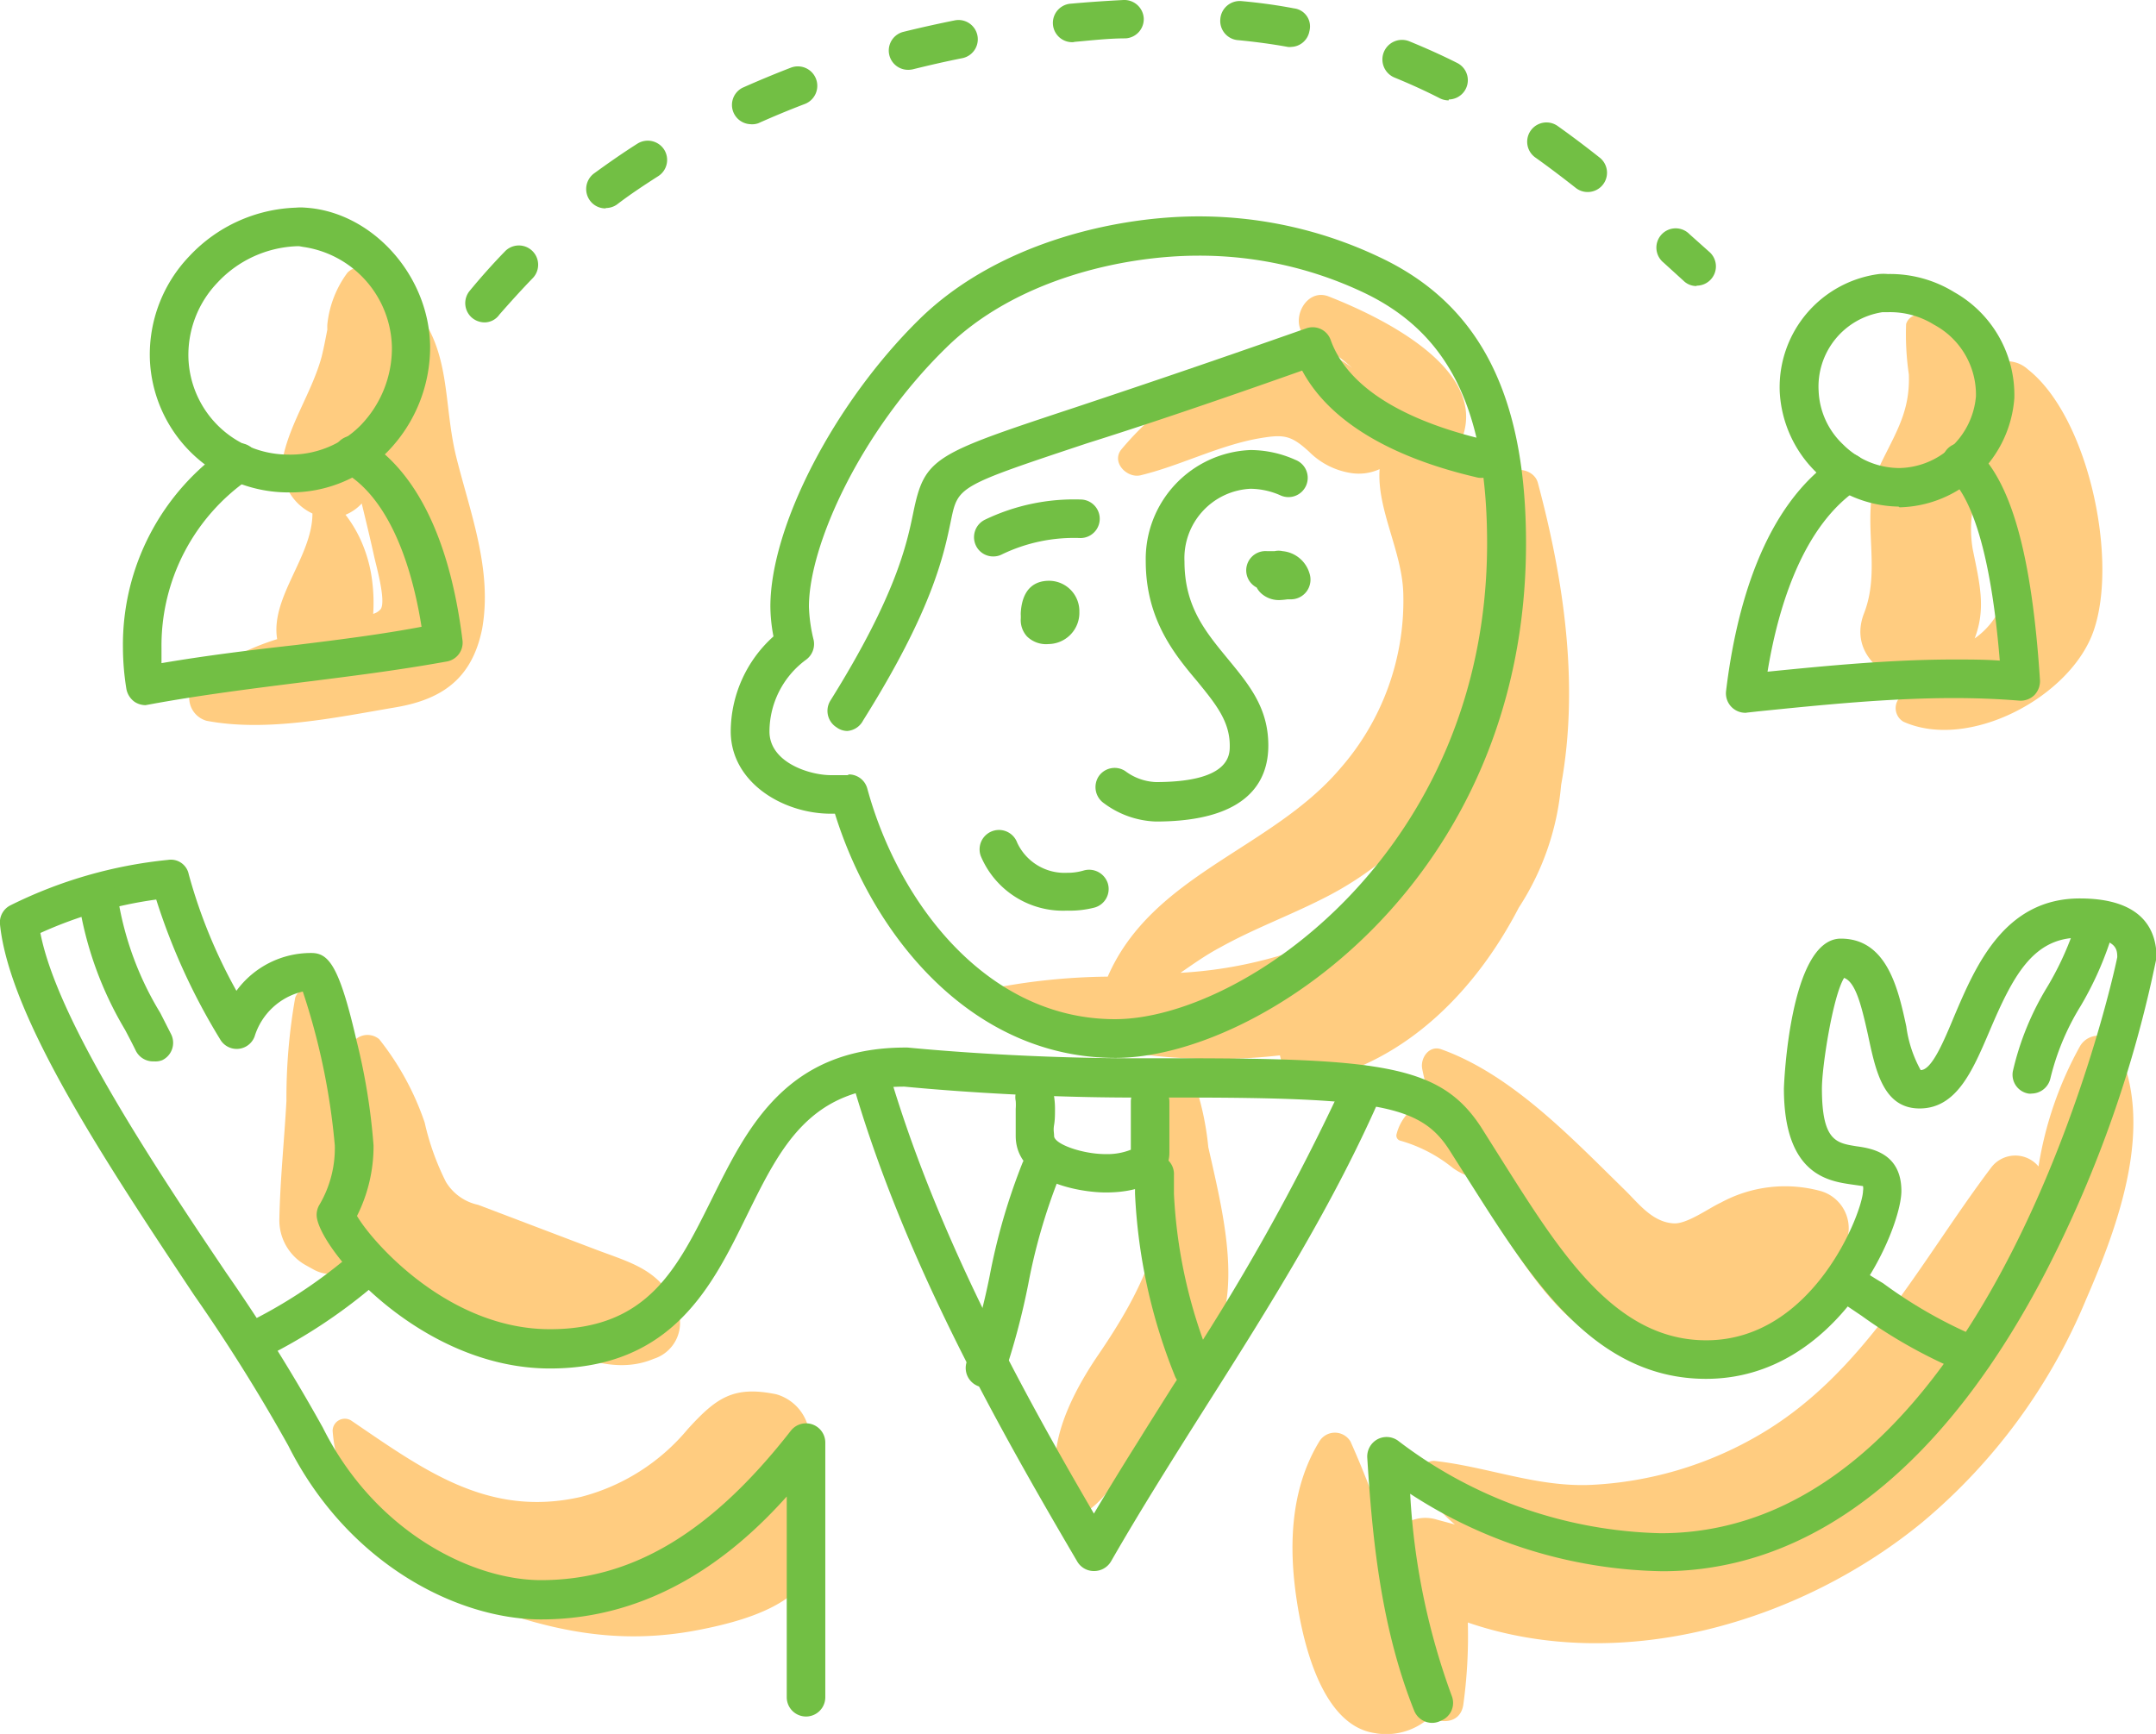
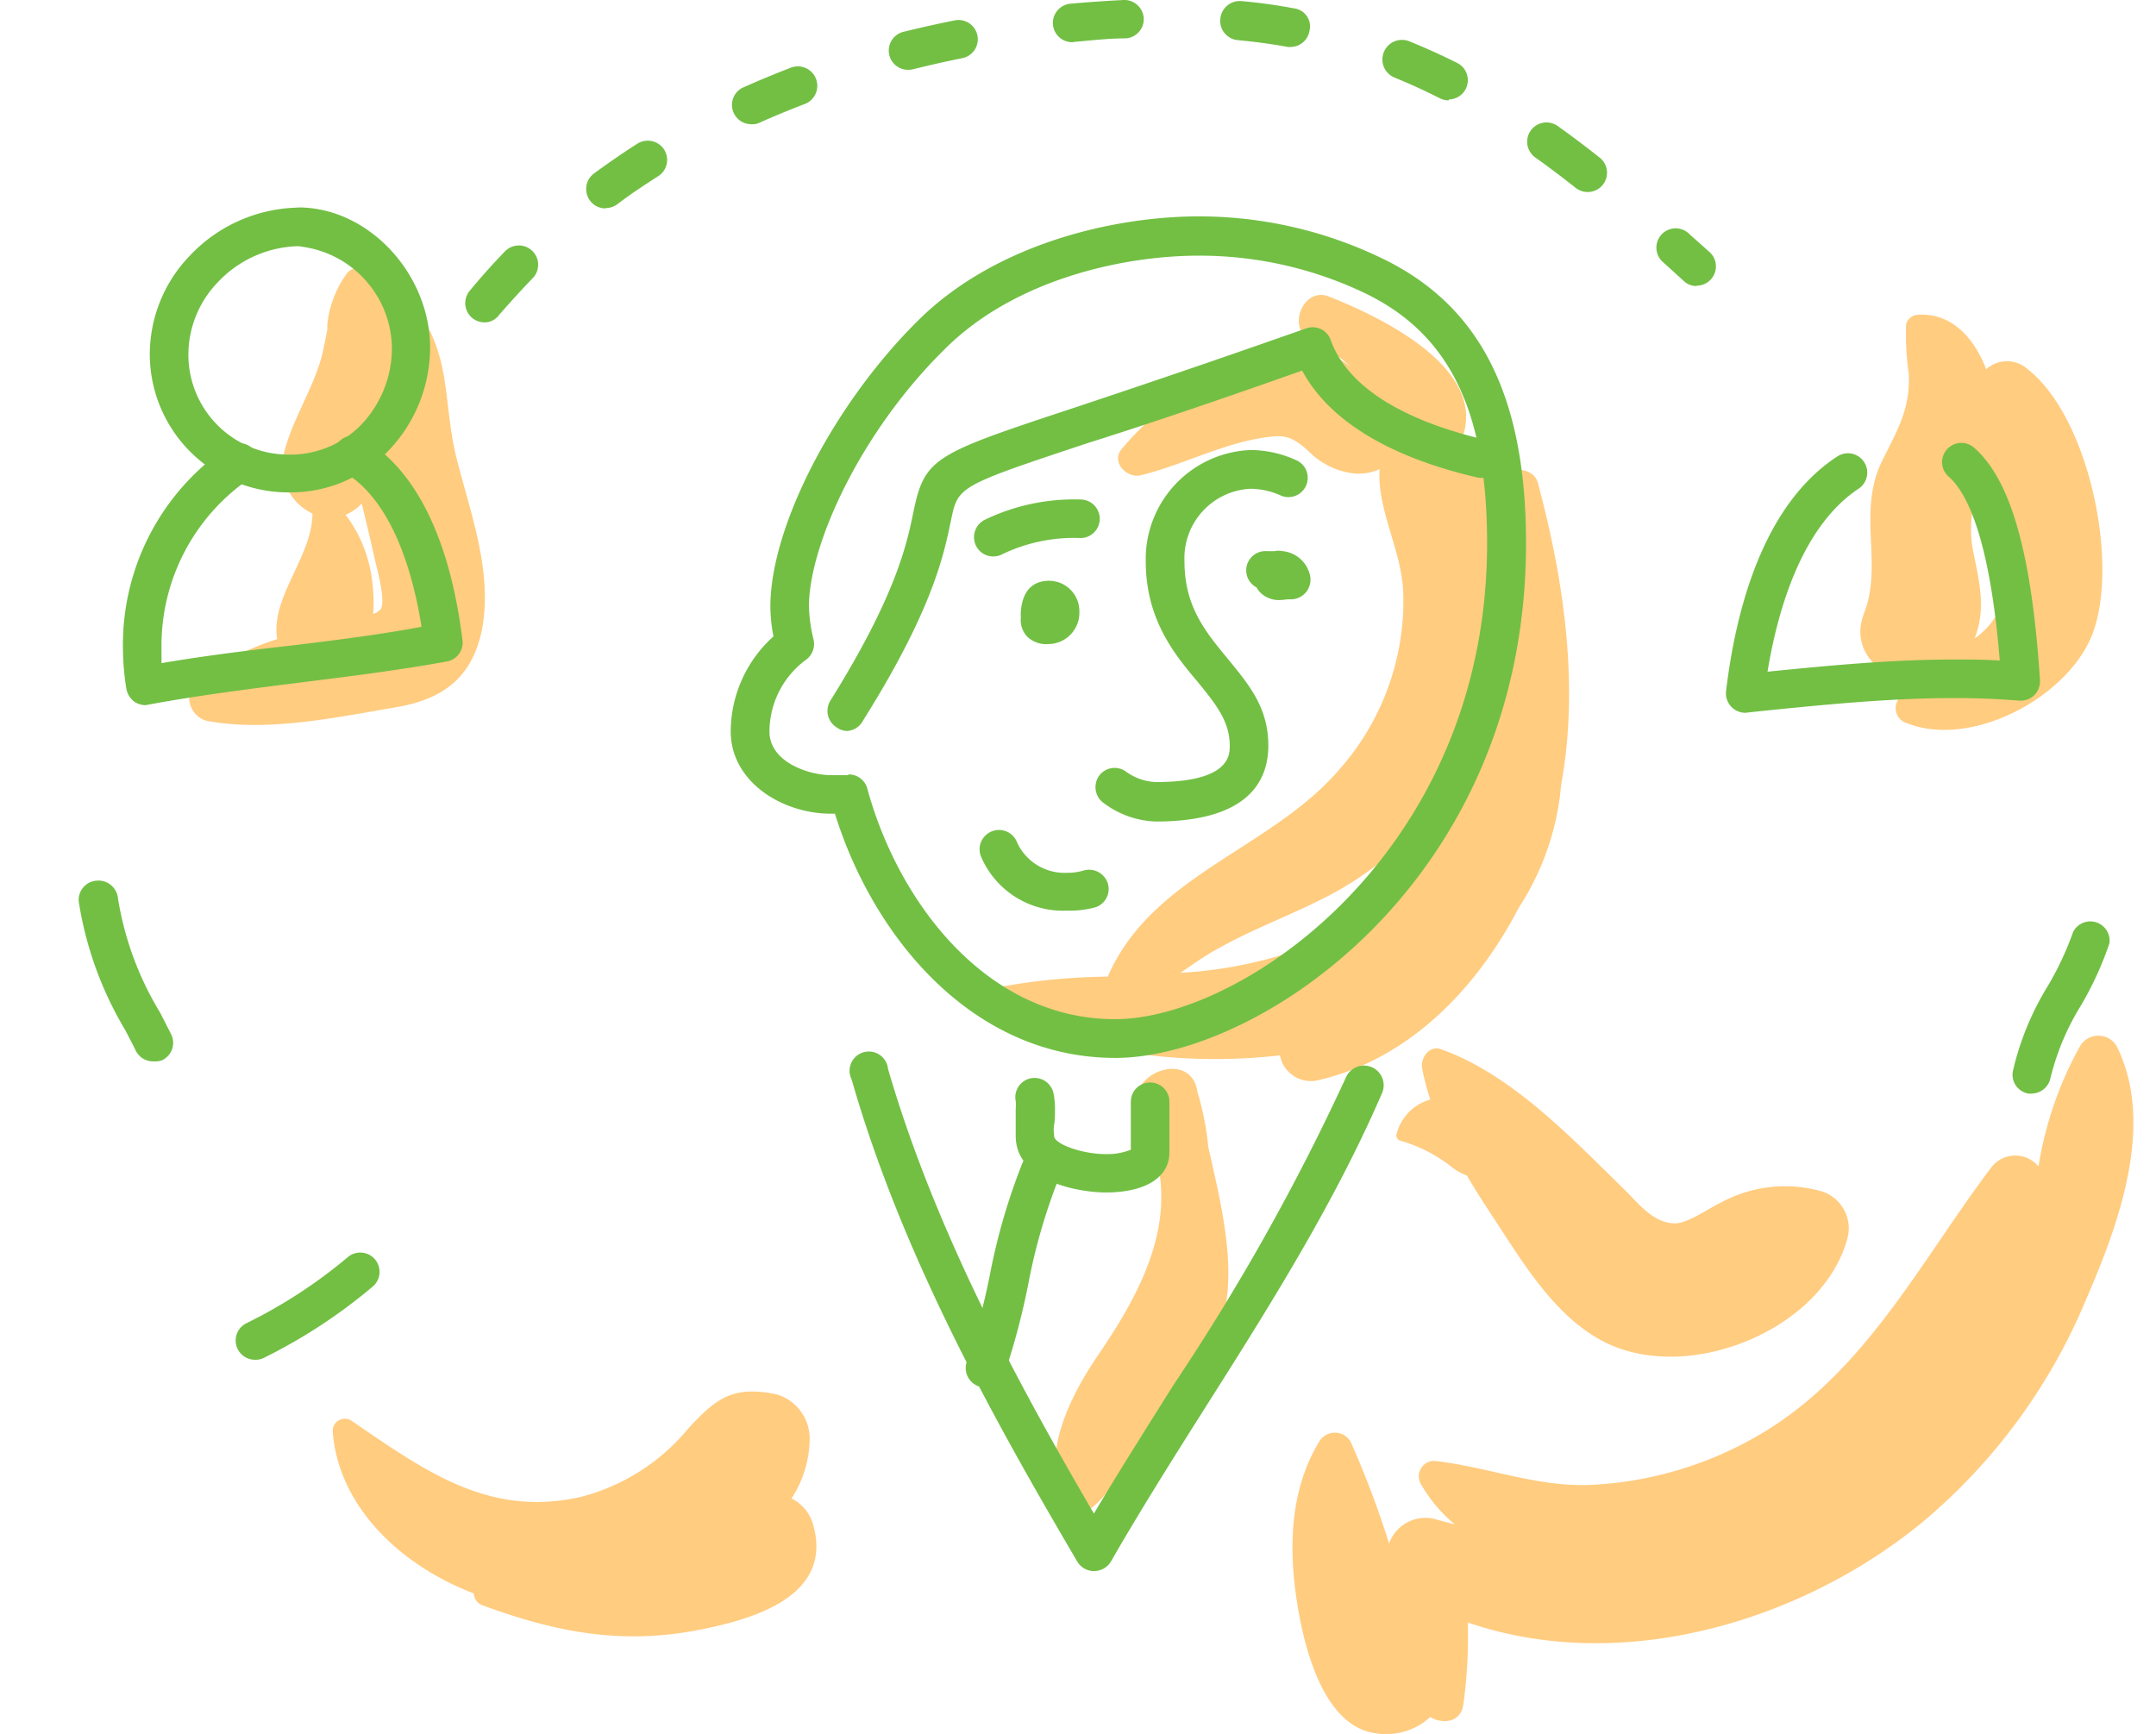
<svg xmlns="http://www.w3.org/2000/svg" viewBox="0 0 118.55 95.36">
  {" "}
  <path d="M25.08,25.1c-.72-2.94-.25-5.8-2.33-8.22a2.25,2.25,0,0,0-1.14-.69,4,4,0,0,0-1.16-1.37,1.12,1.12,0,0,0-1.34.17A5.76,5.76,0,0,0,18,17.83a2.5,2.5,0,0,0,0,.29c-.1.51-.19,1-.32,1.52-.52,1.89-1.71,3.59-2.11,5.48a2.87,2.87,0,0,0,1.61,3.12c0,2.36-2.32,4.61-1.94,6.91a14.36,14.36,0,0,0-4.46,2.31,1.31,1.31,0,0,0,.58,2.18c3.31.63,7.1-.18,10.39-.74,2.6-.44,4.21-1.61,4.76-4.31C27.09,31.34,25.85,28.2,25.08,25.1Zm-4.14,8.39a.84.84,0,0,1-.42.27A9.37,9.37,0,0,0,20.47,32a7.69,7.69,0,0,0-.72-2.48A7.11,7.11,0,0,0,19,28.31a2.53,2.53,0,0,0,.89-.62c.23.95.46,1.9.67,2.85C20.65,31,21.24,33,20.94,33.49Z" style="fill:#ffcc80" />{" "}
  <path d="M111.5,20.31a1.7,1.7,0,0,0-2.29,0c-.64-1.7-1.88-3.11-3.74-3a.72.72,0,0,0-.66.51,15.19,15.19,0,0,0,.15,2.77c.07,1.94-.63,3.06-1.46,4.74-1.41,2.85.06,5.65-1,8.39-.83,2.11,1,3.68,2.85,3.79a7.7,7.7,0,0,0-1,1,.87.87,0,0,0,.31,1.18c3.61,1.62,9.21-1.37,10.46-5C116.49,30.75,114.82,22.91,111.5,20.31Zm-2.92,14.8c.63-1.65.28-3-.11-4.92a6.57,6.57,0,0,1,.52-3.85c.42,1.41,1,2.81,1.25,4.22A4.22,4.22,0,0,1,108.58,35.11Z" style="fill:#ffcc80" />{" "}
  <path d="M84.56,26.55c-.24-.89-1.77-1-1.92,0-.09.54-.16,1.08-.23,1.63a7.68,7.68,0,0,0-2-4.12c1.39-3.84-4.58-6.67-7.36-7.76-1.38-.53-2.32,1.73-1,2.39a9.44,9.44,0,0,1,2.31,1.55,5.63,5.63,0,0,0-1.91-1,6.76,6.76,0,0,0-4,.62,16.59,16.59,0,0,0-6.81,4.88c-.53.71.34,1.57,1.07,1.4,2.15-.52,4.15-1.57,6.34-2,1.51-.27,1.89-.25,2.93.7A4.14,4.14,0,0,0,74.2,26a2.76,2.76,0,0,0,1.66-.2c-.16,2.2,1.22,4.48,1.3,6.79a14,14,0,0,1-3.49,9.7c-3.78,4.43-10.31,5.79-12.76,11.42a34.85,34.85,0,0,0-7,.78.25.25,0,0,0-.15.36c1.53,2.6,5.42,2.68,8.1,3a31.59,31.59,0,0,0,8.52.19,1.73,1.73,0,0,0,2.13,1.36c4.94-1.15,8.68-5,11-9.48a14.66,14.66,0,0,0,2.33-6.75C86.84,37.69,86,31.92,84.56,26.55ZM79,44.75c-2.21,3.2-4.22,6.37-8.45,7.75a23.79,23.79,0,0,1-5.64,1c.71-.49,1.43-1,2.19-1.4,1.79-1,3.74-1.72,5.58-2.65a18.2,18.2,0,0,0,6.82-5.84C79.33,44,79.16,44.38,79,44.75Z" style="fill:#ffcc80" />{" "}
  <path d="M100.14,65.51a7.4,7.4,0,0,0-5.52.63c-.64.29-1.85,1.18-2.58,1.14-1.17-.06-1.92-1.07-2.67-1.81-2.91-2.84-6.21-6.36-10.11-7.76-.67-.25-1.17.47-1.06,1.06a13.34,13.34,0,0,0,.45,1.7,2.64,2.64,0,0,0-1.86,1.91.29.29,0,0,0,.2.35,8.07,8.07,0,0,1,2.88,1.49,3.36,3.36,0,0,0,.79.43c.58,1,1.18,1.89,1.76,2.78,1.51,2.32,3.19,5,5.7,6.32,4.62,2.44,12.13-.58,13.47-5.68A2.13,2.13,0,0,0,100.14,65.51Z" style="fill:#ffcc80" />{" "}
  <path d="M116.38,57.52a1.17,1.17,0,0,0-2,0,20.07,20.07,0,0,0-2.29,6.63,1.66,1.66,0,0,0-2.61.07c-3.94,5.22-7,11.42-12.9,14.78a20.22,20.22,0,0,1-9.07,2.66c-3,.14-5.72-1-8.66-1.32a.85.85,0,0,0-.73,1.26A8.2,8.2,0,0,0,80,83.84c-.32-.09-.64-.17-1-.27a2.12,2.12,0,0,0-2.62,1.31,51.86,51.86,0,0,0-2.12-5.6,1,1,0,0,0-1.72,0c-1.6,2.63-1.69,5.8-1.23,8.78.36,2.37,1.4,6.82,4.27,7.25a3.57,3.57,0,0,0,3.06-.88c.68.4,1.67.31,1.82-.67a27.41,27.41,0,0,0,.25-4.53c8.42,2.89,18.28,0,25-5.52a31.9,31.9,0,0,0,9-12.26C116.5,67.33,118.53,61.8,116.38,57.52Z" style="fill:#ffcc80" />{" "}
  <path d="M66.44,63.09a15.83,15.83,0,0,0-.6-3.05c-.3-2.09-3.22-1.32-3.41.46a3.25,3.25,0,0,0,1.18,3.27c.93,3.84-.93,7.38-3.22,10.74-1.53,2.24-3.56,6.07-1.46,8.46a.74.74,0,0,0,.89.11c1.71-1.2,2.21-3.4,3.64-5A16.17,16.17,0,0,0,67,73.23C68.16,70.3,67.21,66.49,66.44,63.09Z" style="fill:#ffcc80" />{" "}
-   <path d="M37.14,71.76c-.9-1.92-2.4-2.3-4.27-3l-6.58-2.5A2.74,2.74,0,0,1,24.52,65a14.15,14.15,0,0,1-1.17-3.27,15.25,15.25,0,0,0-2.5-4.58,1,1,0,0,0-1.58.42,2.61,2.61,0,0,0-.06.27,14.84,14.84,0,0,0-1.65-3.14.74.74,0,0,0-1.33.18,31.61,31.61,0,0,0-.48,5.67c-.12,2.19-.35,4.36-.39,6.55a2.83,2.83,0,0,0,1.4,2.45l.45.25a2,2,0,0,0,2,0l.44-.25a3.2,3.2,0,0,0,.72-.61,5.25,5.25,0,0,0,1.16,1.26c1.81,1.4,4.42,2,6.54,2.84,2.46,1,5.26,2.79,7.87,1.69A2.07,2.07,0,0,0,37.14,71.76Z" style="fill:#ffcc80" />{" "}
  <path d="M44.72,83.88a2.27,2.27,0,0,0-1.2-1.47,6.08,6.08,0,0,0,1-3.32,2.53,2.53,0,0,0-1.83-2.41c-2.37-.49-3.31.2-4.87,1.91a11.32,11.32,0,0,1-5.87,3.73c-5.13,1.17-8.68-1.51-12.66-4.21a.67.67,0,0,0-1,.57c.3,4.23,3.82,7.45,7.76,8.95a.73.73,0,0,0,.47.65c4,1.47,7.61,2.19,11.89,1.36C41.39,89.06,45.81,87.81,44.72,83.88Z" style="fill:#ffcc80" />{" "}
  <path d="M15.87,27.08h-.08a7.62,7.62,0,0,1-7.55-7.35,7.82,7.82,0,0,1,2.18-5.65,8.41,8.41,0,0,1,5.85-2.66,3,3,0,0,1,.52,0c3.67.23,6.81,3.72,6.86,7.62a8.24,8.24,0,0,1-2.35,5.81A7.46,7.46,0,0,1,15.87,27.08Zm.58-13.54s-.07,0-.12,0a6.28,6.28,0,0,0-4.37,2,5.75,5.75,0,0,0-1.6,4.12A5.5,5.5,0,0,0,15.81,25a5.43,5.43,0,0,0,4-1.59,6.1,6.1,0,0,0,1.74-4.29,5.69,5.69,0,0,0-4.87-5.54Z" style="fill:#72bf44" />{" "}
  <path d="M8,38.78a1.1,1.1,0,0,1-.61-.19,1.12,1.12,0,0,1-.44-.7,14.39,14.39,0,0,1-.19-2.27,13.15,13.15,0,0,1,5.83-11.09,1.06,1.06,0,0,1,1.12,1.8,11.13,11.13,0,0,0-4.83,9.29c0,.28,0,.57,0,.85,2.45-.42,5-.73,7.41-1,2.27-.28,4.62-.57,6.89-1-.69-4.33-2.2-7.34-4.3-8.52a1.06,1.06,0,0,1,1.05-1.85c2,1.14,4.62,4,5.5,11.11a1.05,1.05,0,0,1-.87,1.17c-2.64.48-5.37.82-8,1.15s-5.65.71-8.39,1.22Z" style="fill:#72bf44" />{" "}
-   <path d="M104.39,27.86a6.66,6.66,0,0,1-6.53-6.32,6.28,6.28,0,0,1,5.46-6.47,2.54,2.54,0,0,1,.48,0,6.72,6.72,0,0,1,3.66,1,6.49,6.49,0,0,1,3.3,5.83,6.48,6.48,0,0,1-6.31,6Zm-.61-10.69h-.28A4.14,4.14,0,0,0,100,21.52a4.28,4.28,0,0,0,1.34,2.92,4.39,4.39,0,0,0,3.1,1.3,4.31,4.31,0,0,0,4.21-3.95,4.36,4.36,0,0,0-2.3-3.93A4.56,4.56,0,0,0,103.78,17.17Z" style="fill:#72bf44" />{" "}
  <path d="M96,39.2A1.07,1.07,0,0,1,94.91,38c.53-4.4,2-10.21,6.12-12.9a1.06,1.06,0,1,1,1.16,1.78c-3,2-4.39,6.34-5,10.06,3.38-.34,6.84-.67,10.25-.67.88,0,1.71,0,2.52.06-.55-6.73-1.8-9.21-2.78-10.09a1.06,1.06,0,1,1,1.41-1.58c2,1.79,3.13,5.84,3.58,12.74a1.11,1.11,0,0,1-.31.83,1.08,1.08,0,0,1-.84.3c-1.14-.09-2.31-.14-3.58-.14-3.54,0-7.21.37-10.75.73l-.63.07Z" style="fill:#72bf44" />{" "}
  <path d="M61.33,58.18c-7.83,0-13.3-6.61-15.42-13.43h-.22c-2.65,0-5.51-1.73-5.51-4.53A7.06,7.06,0,0,1,42.53,35a9,9,0,0,1-.17-1.64c0-4.41,3.51-11.19,8.17-15.78,4.25-4.19,10.74-5.68,15.39-5.68a23.11,23.11,0,0,1,9.93,2.24c5.5,2.58,8.06,7.58,8.06,15.74C83.91,48.46,69.21,58.18,61.33,58.18ZM46.69,42.59a1.05,1.05,0,0,1,1,.78c1.72,6.31,6.6,12.68,13.62,12.68s20.46-9.24,20.46-26.17c0-7.34-2.11-11.6-6.85-13.82a21.07,21.07,0,0,0-9-2c-4.23,0-10.11,1.33-13.9,5.07C47.3,23.74,44.48,30,44.48,33.36a8.67,8.67,0,0,0,.26,1.84,1.07,1.07,0,0,1-.43,1.09,4.92,4.92,0,0,0-2,3.94c0,1.7,2.2,2.4,3.38,2.4.28,0,.58,0,.91,0Z" style="fill:#72bf44" />{" "}
  <path d="M46.59,40.2A1,1,0,0,1,46,40a1.07,1.07,0,0,1-.34-1.47c3.61-5.78,4.2-8.61,4.55-10.3.63-3.08,1.1-3.24,8.9-5.82,3-1,7-2.34,12.71-4.35a1.05,1.05,0,0,1,1.35.64c1.13,3.15,5.23,4.72,8.47,5.48a1.06,1.06,0,1,1-.49,2.06c-4.82-1.13-8.1-3.15-9.55-5.86-5.22,1.85-9,3.11-11.83,4-7.09,2.36-7.09,2.36-7.48,4.24s-1,4.9-4.83,11A1.07,1.07,0,0,1,46.59,40.2Z" style="fill:#72bf44" />{" "}
  <path d="M63.55,45.18a5.05,5.05,0,0,1-2.84-1,1.08,1.08,0,0,1-.3-1.48,1.06,1.06,0,0,1,1.47-.29,3,3,0,0,0,1.67.6c4.07,0,4.07-1.48,4.07-2,0-1.36-.79-2.31-1.78-3.53C64.59,36,63,34.07,63,30.86a6,6,0,0,1,5.76-6.11,6.05,6.05,0,0,1,2.47.54,1.06,1.06,0,1,1-.85,1.94,4.15,4.15,0,0,0-1.62-.35,3.82,3.82,0,0,0-3.63,4c0,2.45,1.13,3.83,2.33,5.29S69.74,38.9,69.74,41C69.74,42.92,68.67,45.18,63.55,45.18Z" style="fill:#72bf44" />{" "}
  <path d="M58.67,50.08a4.9,4.9,0,0,1-4.74-3,1.06,1.06,0,1,1,2-.74A2.87,2.87,0,0,0,58.67,48a3.12,3.12,0,0,0,.93-.13,1.08,1.08,0,0,1,1.32.73,1.06,1.06,0,0,1-.73,1.31A5.42,5.42,0,0,1,58.67,50.08Z" style="fill:#72bf44" />{" "}
  <path d="M57.66,35.42A1.5,1.5,0,0,1,56.47,35,1.33,1.33,0,0,1,56.13,34v-.15a1.37,1.37,0,0,1,0-.19c.1-1.41.89-1.72,1.55-1.72a1.67,1.67,0,0,1,1.67,1.7A1.72,1.72,0,0,1,57.66,35.42Z" style="fill:#72bf44" />{" "}
  <path d="M70.38,33a1.45,1.45,0,0,1-1-.34,1.17,1.17,0,0,1-.28-.35,1.06,1.06,0,0,1,.56-2l.21,0,.22,0a1,1,0,0,1,.43,0A1.71,1.71,0,0,1,72,31.52a1.1,1.1,0,0,1-.15,1,1.08,1.08,0,0,1-.86.44h-.2A4.1,4.1,0,0,1,70.38,33Z" style="fill:#72bf44" />{" "}
  <path d="M54.67,30.6a1.05,1.05,0,0,1-1-.58,1.07,1.07,0,0,1,.47-1.43,11.31,11.31,0,0,1,5.27-1.12,1.06,1.06,0,1,1,0,2.12,9.11,9.11,0,0,0-4.32.9A1,1,0,0,1,54.67,30.6Z" style="fill:#72bf44" />{" "}
-   <path d="M78.76,94.75a1.07,1.07,0,0,1-1-.67c-1.86-4.66-2.31-9.63-2.58-13.92a1.08,1.08,0,0,1,.55-1,1.07,1.07,0,0,1,1.14.07,24.69,24.69,0,0,0,14.45,5.09c18.18,0,24.91-30.67,25.1-31.68,0-.49-.08-1.07-2.1-1.07-2.55,0-3.65,2.14-4.93,5.15-.93,2.18-1.81,4.24-3.84,4.24s-2.43-2.16-2.84-4.06c-.36-1.62-.68-2.89-1.31-3.12-.62,1-1.22,4.88-1.22,6.08,0,2.9.8,3,1.9,3.18.8.11,2.47.36,2.47,2.46s-3.45,10.33-10.74,10.33c-6.14,0-9.58-5.44-12.92-10.7l-1.23-1.94c-1.56-2.38-3.9-2.83-14.77-2.83H62.39c-6.56,0-12-.54-12.66-.6-5.19,0-6.8,3.3-8.67,7.1S37,75.26,30.24,75.26c-7.22,0-12.83-6.74-12.83-8.45a1.09,1.09,0,0,1,.17-.58A6.13,6.13,0,0,0,18.41,63a37.06,37.06,0,0,0-1.76-8.47A3.63,3.63,0,0,0,14,57a1.05,1.05,0,0,1-1.9.15,34.75,34.75,0,0,1-3.51-7.68,23,23,0,0,0-6.37,1.84c.91,4.7,6,12.43,10.22,18.69a99.22,99.22,0,0,1,5.31,8.51c2.88,5.76,8.24,8.39,12,8.39,5,0,9.36-2.61,13.73-8.21a1.06,1.06,0,0,1,1.9.65v14a1.06,1.06,0,1,1-2.12,0V82.3c-3,3.36-7.42,6.76-13.51,6.76-4.54,0-10.6-3-13.9-9.56a97.28,97.28,0,0,0-5.18-8.28C5.92,64.07.53,56,0,50.84a1.05,1.05,0,0,1,.57-1.05,25,25,0,0,1,8.67-2.5,1,1,0,0,1,1.14.8A28.66,28.66,0,0,0,13,54.49a5.07,5.07,0,0,1,4.12-2.08c.95,0,1.54.7,2.49,4.84A34.38,34.38,0,0,1,20.54,63a8.53,8.53,0,0,1-.91,3.87c.81,1.4,5,6.23,10.61,6.23,5.39,0,7-3.34,8.92-7.2s4.07-8.29,10.63-8.29h.11c.06,0,5.68.59,12.49.59H64.9c11.24,0,14.36.45,16.54,3.79l1.26,2c3.16,5,6.15,9.72,11.12,9.72,5.92,0,8.6-7.09,8.62-8.21a.79.79,0,0,0,0-.27l-.63-.09c-1.3-.19-3.72-.55-3.72-5.28,0-.08.29-8.24,3.13-8.24,2.55,0,3.16,2.79,3.6,4.83a6.82,6.82,0,0,0,.79,2.4c.61,0,1.27-1.58,1.86-3,1.16-2.72,2.74-6.44,6.89-6.44,3.49,0,4.22,1.77,4.22,3.25a66.79,66.79,0,0,1-6,17.11c-5.6,10.88-12.92,16.64-21.17,16.64a26.13,26.13,0,0,1-13.87-4.26,38.14,38.14,0,0,0,2.28,11.1,1.05,1.05,0,0,1-.59,1.38A1.09,1.09,0,0,1,78.76,94.75Z" style="fill:#72bf44" />{" "}
  <path d="M8.47,58.37a1.06,1.06,0,0,1-1-.58c-.19-.39-.39-.77-.59-1.15a19.64,19.64,0,0,1-2.55-7.06,1.06,1.06,0,0,1,1-1.15,1.08,1.08,0,0,1,1.16,1,17.39,17.39,0,0,0,2.32,6.27l.6,1.18a1.06,1.06,0,0,1-.48,1.42A1,1,0,0,1,8.47,58.37Z" style="fill:#72bf44" />{" "}
  <path d="M111.72,60.14a.65.65,0,0,1-.19,0,1.05,1.05,0,0,1-.85-1.23,15.54,15.54,0,0,1,1.9-4.65,16.74,16.74,0,0,0,1.41-3,1.06,1.06,0,0,1,2,.61,18.23,18.23,0,0,1-1.58,3.45,13.68,13.68,0,0,0-1.67,4A1.07,1.07,0,0,1,111.72,60.14Z" style="fill:#72bf44" />{" "}
  <path d="M60.15,86.4a1.06,1.06,0,0,1-.92-.53c-4.54-7.73-9.62-16.79-12.4-26.5a1.06,1.06,0,1,1,2-.58C51.4,67.62,55.92,76,60.15,83.24c1.43-2.41,2.94-4.79,4.4-7.11A122.94,122.94,0,0,0,74,59.27a1.06,1.06,0,1,1,2,.83c-2.59,6-6.17,11.7-9.64,17.17-1.77,2.8-3.6,5.69-5.27,8.6A1.08,1.08,0,0,1,60.15,86.4Z" style="fill:#72bf44" />{" "}
  <path d="M60.8,65.58c-1.38,0-4.95-.56-4.95-3.11,0-.24,0-.51,0-.78s0-.47,0-.71a2.63,2.63,0,0,0,0-.43,1.06,1.06,0,0,1,.83-1.25,1.07,1.07,0,0,1,1.25.83,4.46,4.46,0,0,1,.08.85c0,.3,0,.6-.05.89s0,.41,0,.6c0,.45,1.56,1,2.83,1a3.52,3.52,0,0,0,1.39-.24V60.59a1.06,1.06,0,0,1,2.12,0v2.78C64.31,64.74,63,65.58,60.8,65.58Z" style="fill:#72bf44" />{" "}
  <path d="M54.16,76.3a1,1,0,0,1-.35-.06,1.07,1.07,0,0,1-.65-1.36,38.38,38.38,0,0,0,1.26-4.72,33.94,33.94,0,0,1,1.8-6.2,1.06,1.06,0,0,1,2,.84,32,32,0,0,0-1.68,5.82,39.75,39.75,0,0,1-1.33,5A1.05,1.05,0,0,1,54.16,76.3Z" style="fill:#72bf44" />{" "}
-   <path d="M65.59,76.34a1.06,1.06,0,0,1-1-.7,30.43,30.43,0,0,1-2.18-10c0-.38,0-.75,0-1.13a1.07,1.07,0,0,1,1.14-1,1.06,1.06,0,0,1,1,1.13c0,.32,0,.65,0,1a27.75,27.75,0,0,0,2.06,9.24A1.05,1.05,0,0,1,66,76.28,1.13,1.13,0,0,1,65.59,76.34Z" style="fill:#72bf44" />{" "}
  <path d="M14,74.78a1.06,1.06,0,0,1-.47-2,27.38,27.38,0,0,0,5.59-3.64,1.06,1.06,0,0,1,1.38,1.61,29.53,29.53,0,0,1-6,3.93A1,1,0,0,1,14,74.78Z" style="fill:#72bf44" />{" "}
-   <path d="M108.47,75.61a.92.92,0,0,1-.36-.07,27.39,27.39,0,0,1-5.75-3.18c-.51-.34-1-.69-1.56-1a1.06,1.06,0,0,1-.32-1.47,1.05,1.05,0,0,1,1.46-.32c.54.34,1.07.69,1.6,1a25.48,25.48,0,0,0,5.29,3,1.06,1.06,0,0,1-.36,2.06Z" style="fill:#72bf44" />{" "}
  <path d="M26.65,17.73a1.09,1.09,0,0,1-.68-.24,1.06,1.06,0,0,1-.14-1.5c.61-.74,1.26-1.47,1.94-2.17a1.06,1.06,0,0,1,1.52,1.48c-.63.65-1.25,1.34-1.83,2A1,1,0,0,1,26.65,17.73Zm66.64-2a1,1,0,0,1-.72-.29l-1.1-1a1.06,1.06,0,1,1,1.43-1.56l1.12,1a1.06,1.06,0,0,1-.73,1.83Zm-60-4.27a1.05,1.05,0,0,1-.85-.43,1.07,1.07,0,0,1,.22-1.49c.77-.56,1.57-1.12,2.39-1.64a1.07,1.07,0,0,1,1.47.33,1.06,1.06,0,0,1-.33,1.46c-.78.5-1.54,1-2.27,1.56A1.06,1.06,0,0,1,33.32,11.44Zm54-.9a1.05,1.05,0,0,1-.65-.23c-.75-.59-1.49-1.15-2.22-1.67a1.06,1.06,0,1,1,1.23-1.73c.76.54,1.53,1.12,2.3,1.73a1.06,1.06,0,0,1-.66,1.9ZM41.26,6.83a1.06,1.06,0,0,1-.44-2q1.3-.58,2.67-1.11a1.06,1.06,0,1,1,.76,2c-.87.33-1.73.69-2.56,1.06A1,1,0,0,1,41.26,6.83Zm38.4-1.31a1.05,1.05,0,0,1-.48-.11c-.82-.42-1.66-.8-2.49-1.14a1.06,1.06,0,1,1,.8-2c.88.36,1.78.76,2.65,1.2a1.06,1.06,0,0,1-.48,2ZM49.94,3.84a1.06,1.06,0,0,1-.26-2.09c.93-.23,1.88-.44,2.82-.63a1.06,1.06,0,0,1,.41,2.08c-.91.18-1.82.39-2.71.61A1.15,1.15,0,0,1,49.94,3.84ZM71,2.58a.65.65,0,0,1-.19,0c-.88-.16-1.79-.28-2.71-.37a1.06,1.06,0,0,1-1-1.15,1.07,1.07,0,0,1,1.16-1c1,.09,1.95.22,2.89.4A1,1,0,0,1,72,1.71,1.05,1.05,0,0,1,71,2.58ZM59,2.32A1.06,1.06,0,0,1,58.91.2c1-.09,1.91-.15,2.87-.2a1.07,1.07,0,0,1,1.11,1,1.06,1.06,0,0,1-1,1.11c-.93,0-1.86.11-2.78.19Z" style="fill:#72bf44" />{" "}
</svg>